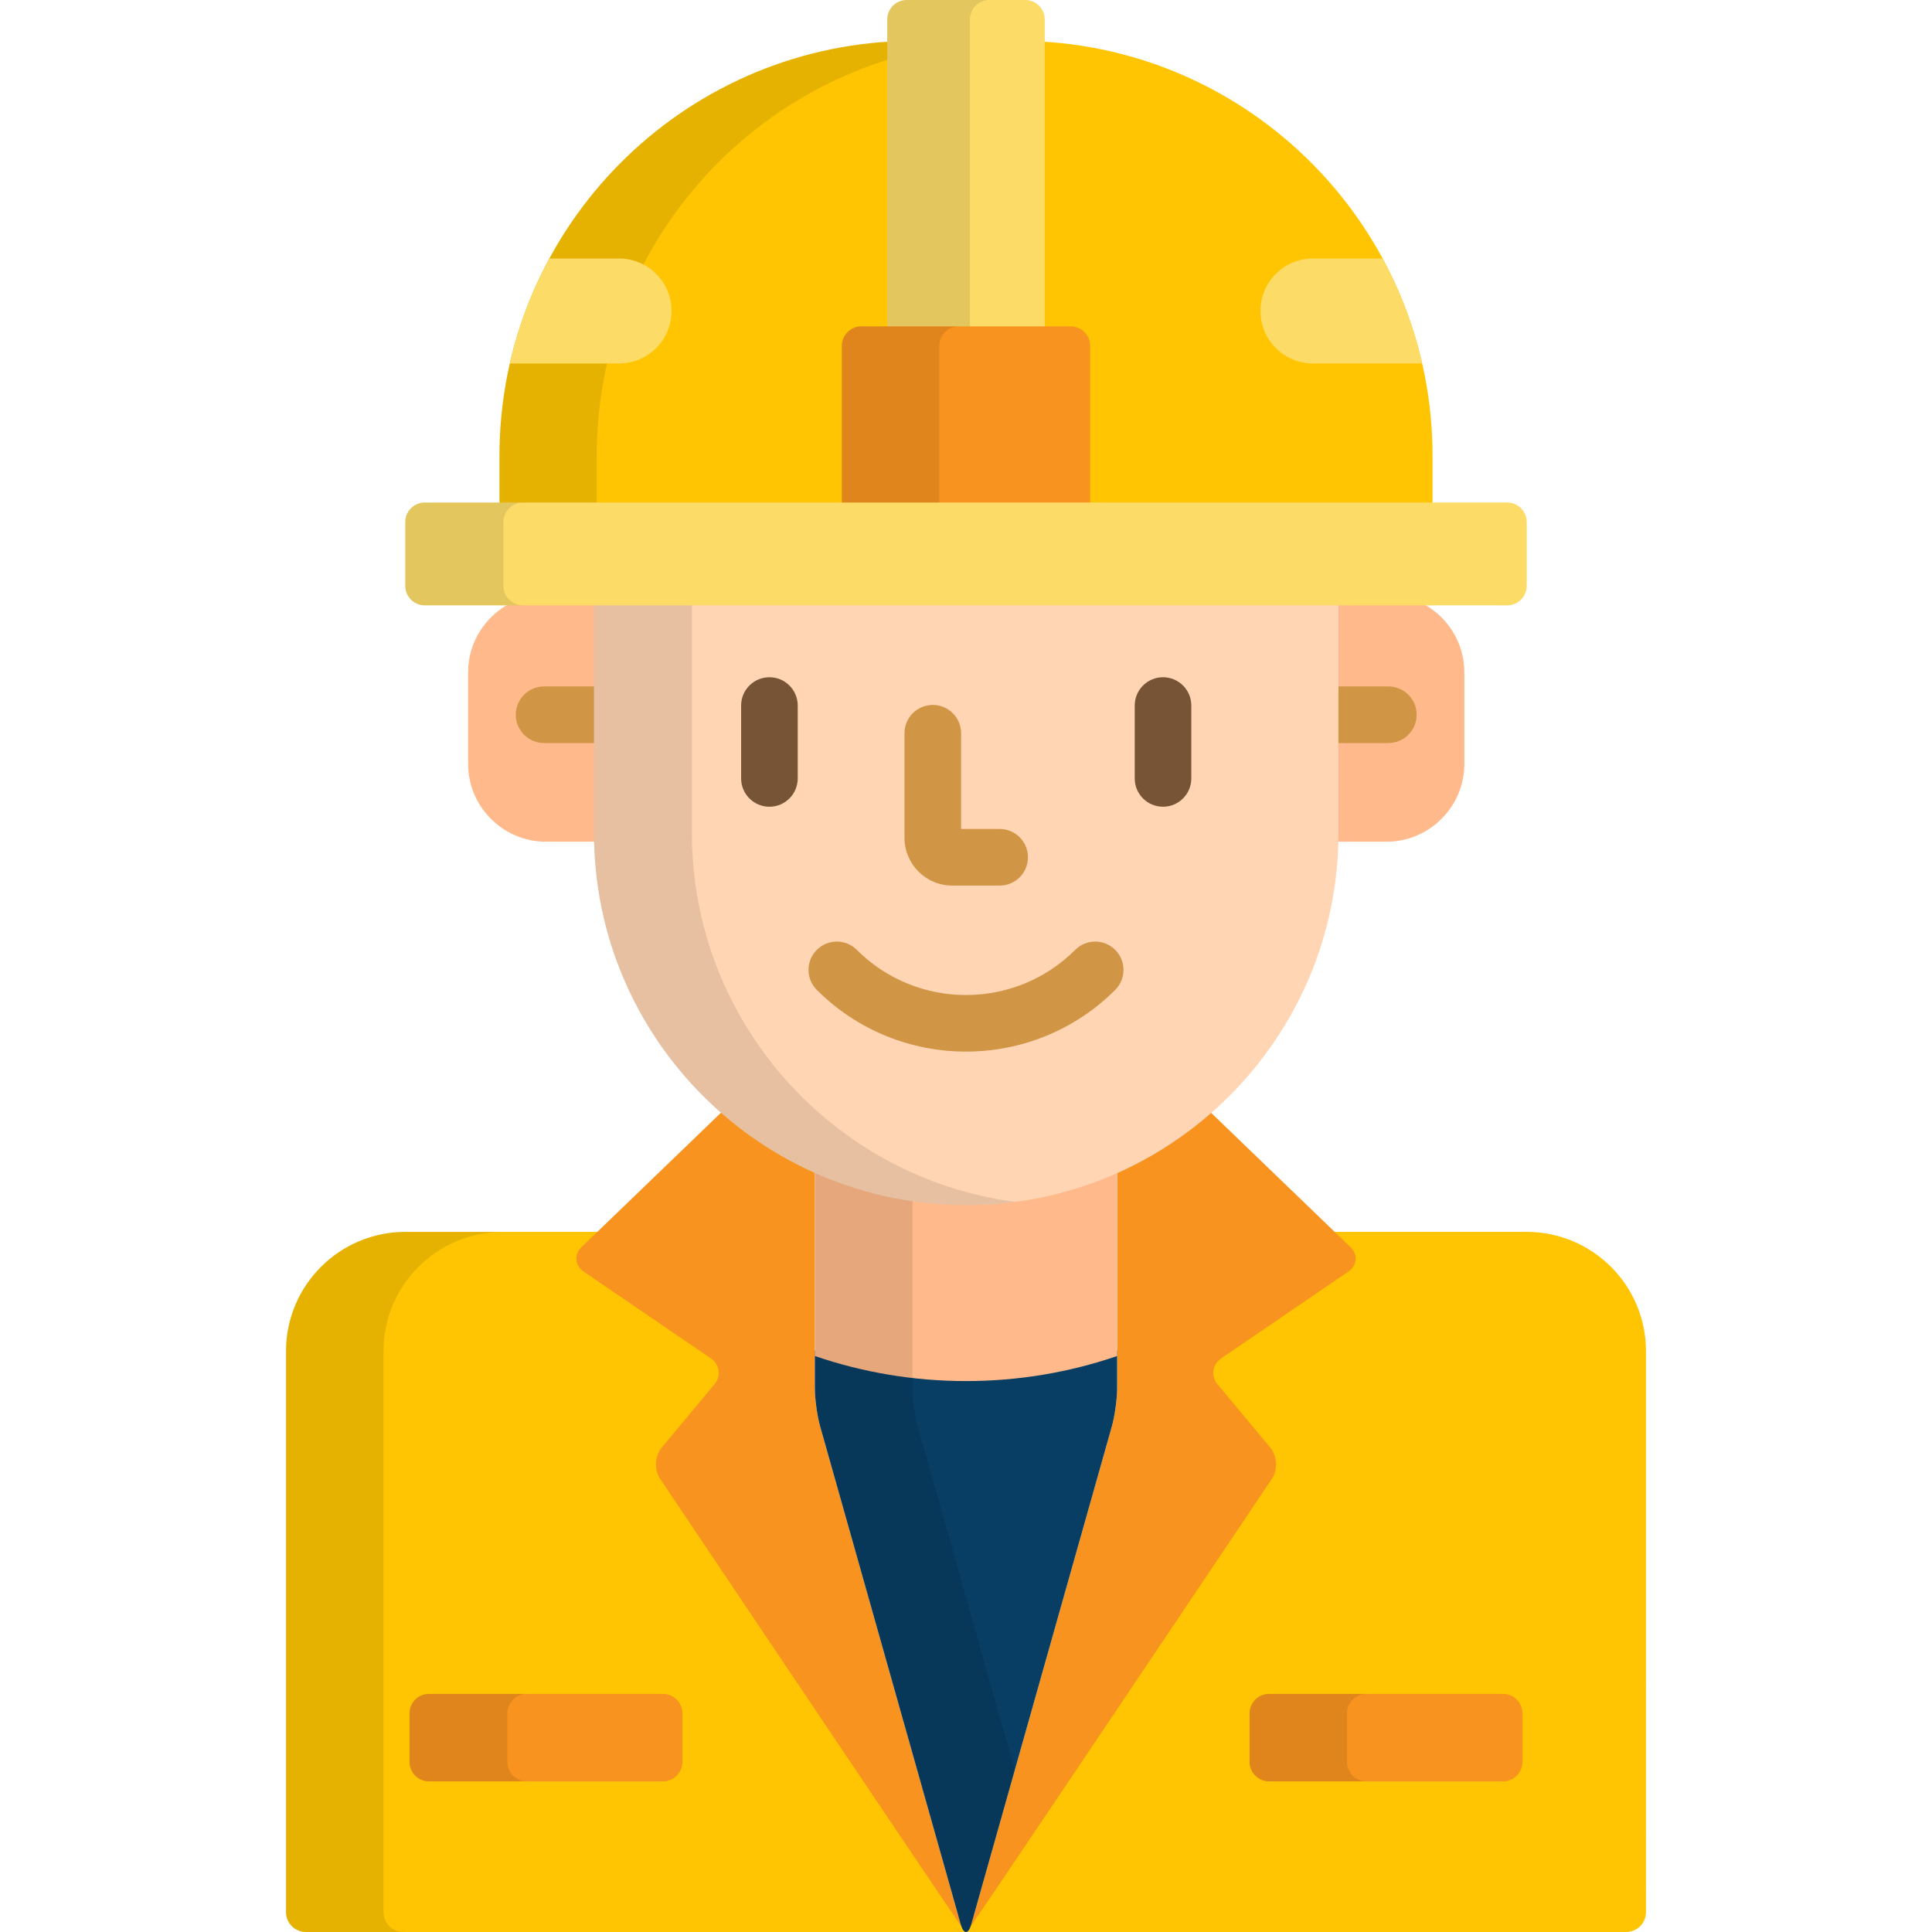
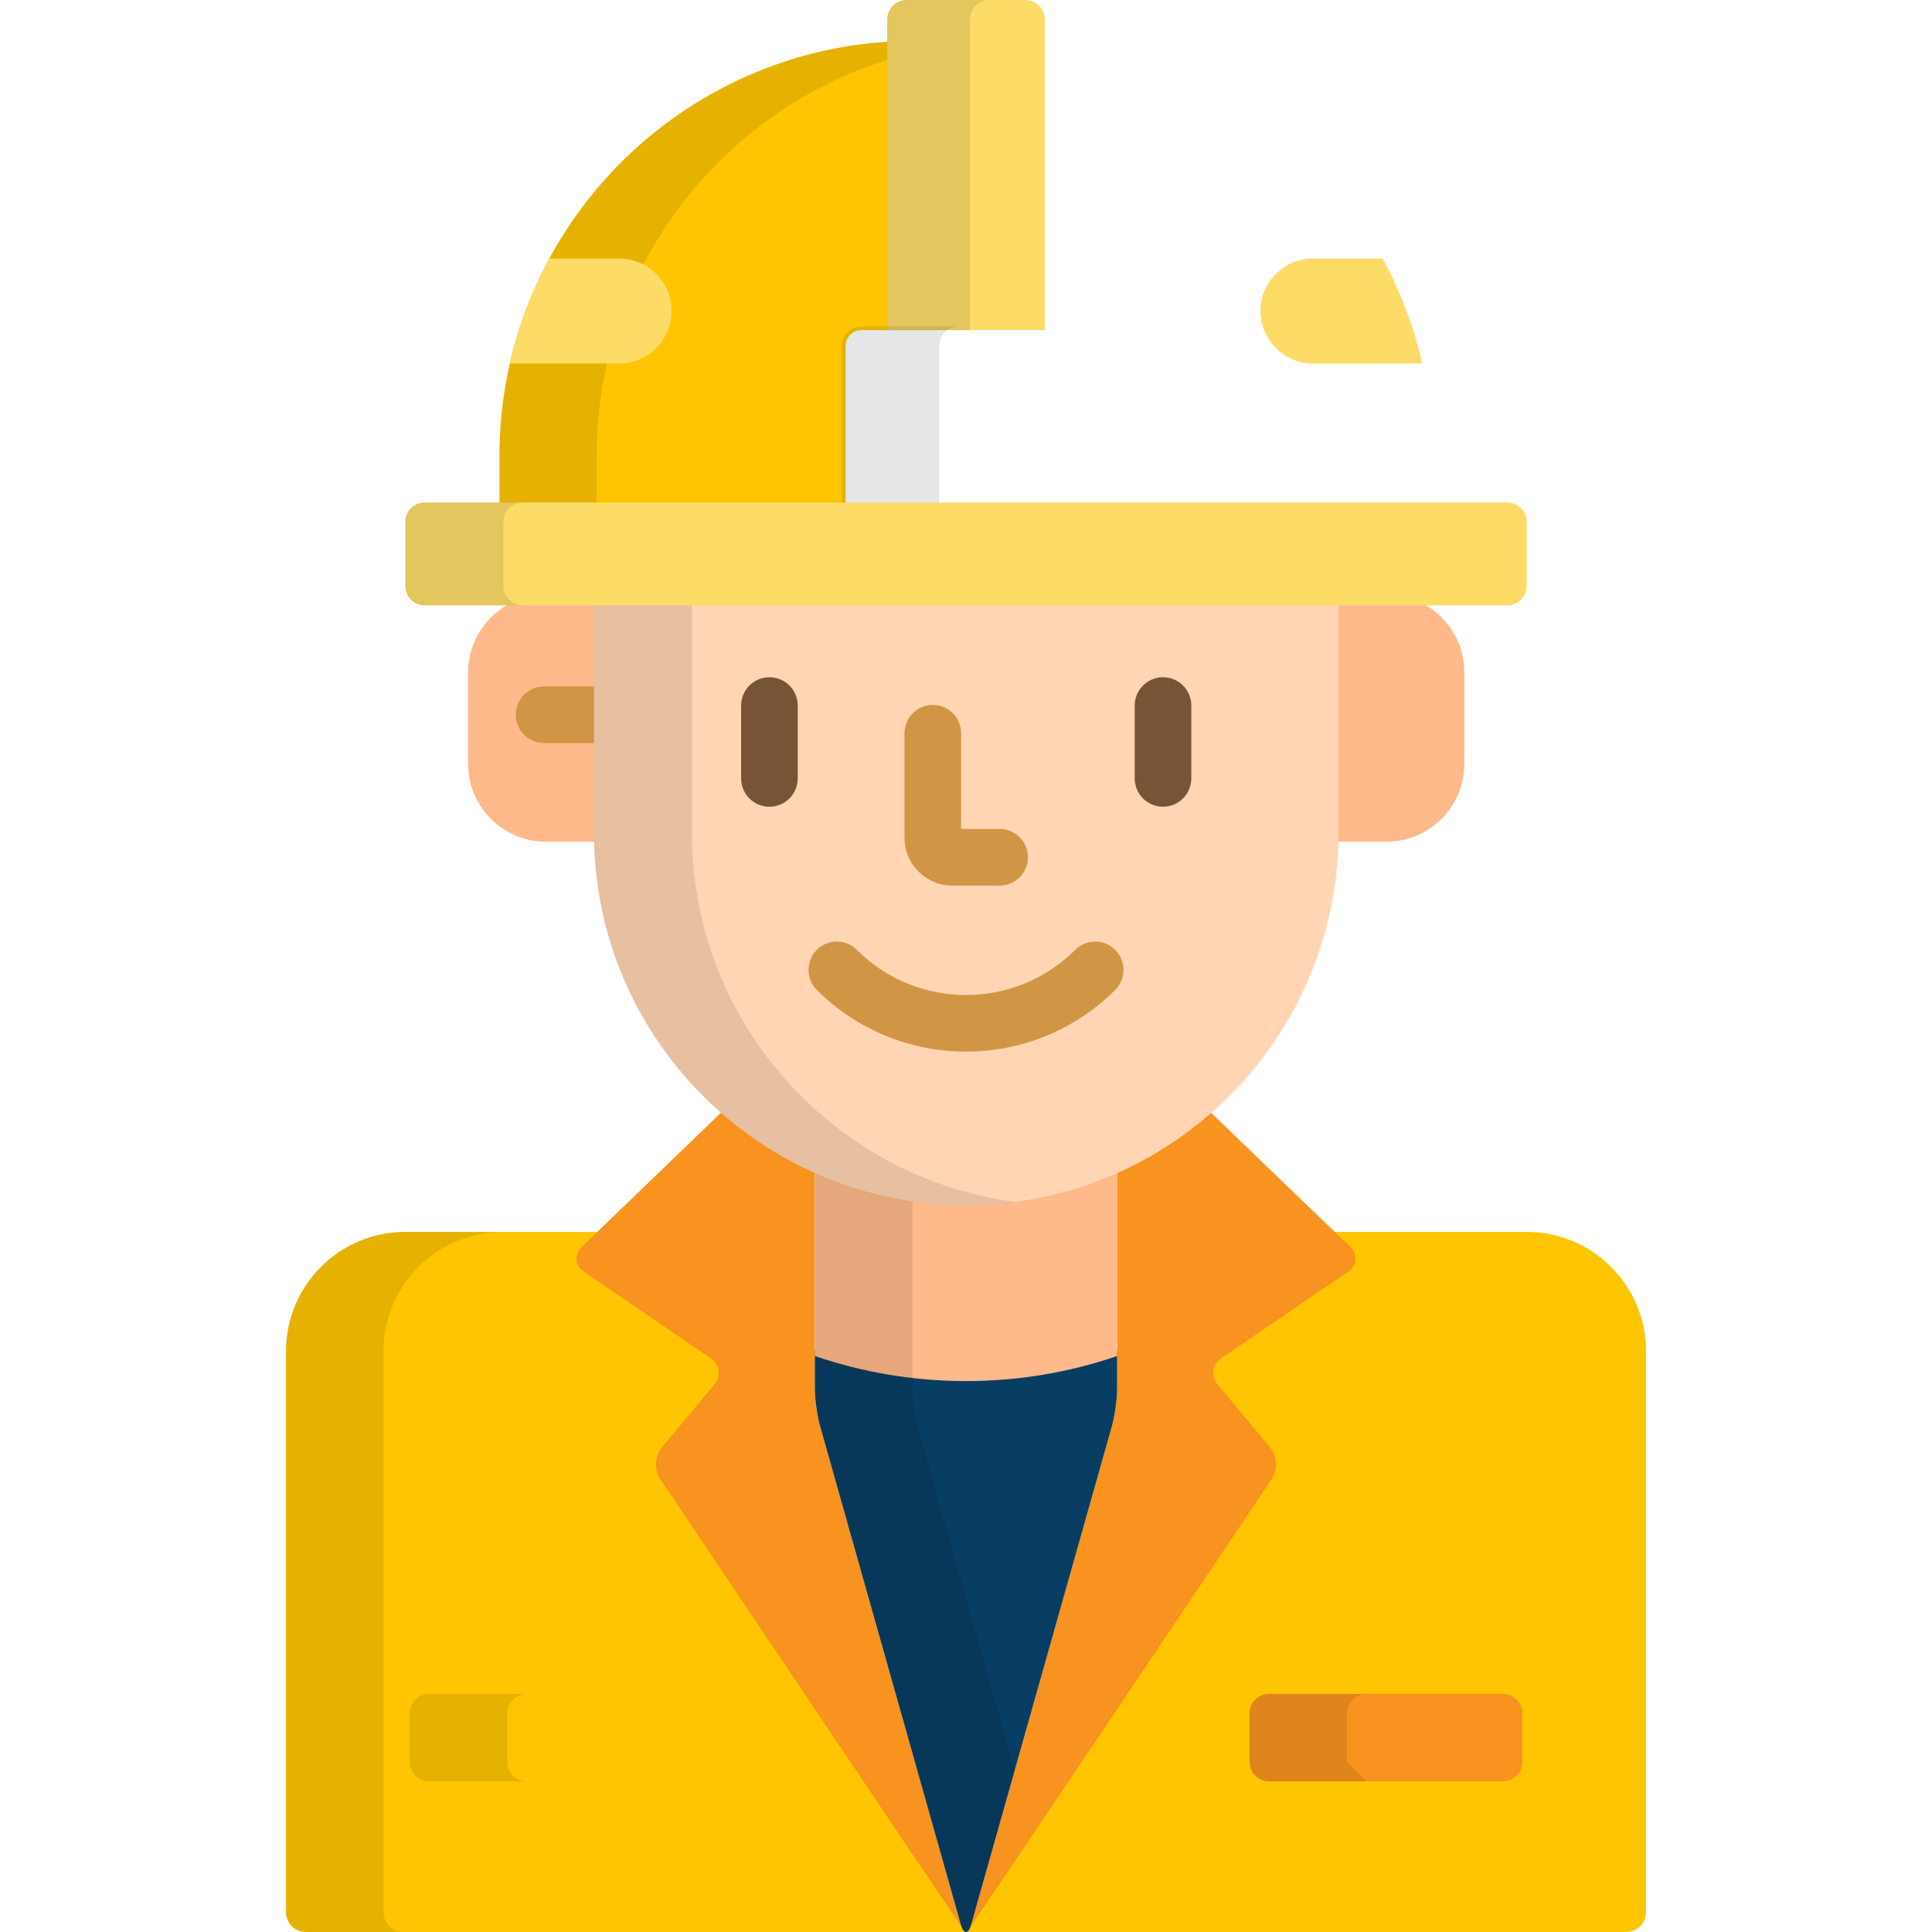
<svg xmlns="http://www.w3.org/2000/svg" version="1.1" id="Capa_1" x="0px" y="0px" viewBox="0 0 512.001 512.001" style="enable-background:new 0 0 512.001 512.001;" xml:space="preserve">
  <path style="fill:#FFC502;" d="M404.588,326.463H352.26l4.931,4.752c0.766,0.738,1.145,1.652,1.067,2.573  c-0.077,0.922-0.604,1.759-1.482,2.358l-33.729,23.021c-1.367,0.934-2.242,2.318-2.462,3.901c-0.221,1.582,0.242,3.153,1.302,4.425  l14.008,16.812c1.526,1.83,1.686,5.046,0.348,7.021c-0.711,1.06-71.017,105.841-79.88,118.706l-0.069,0.101l-0.043,0.114  c-0.093,0.248-0.179,0.423-0.25,0.543c-0.07-0.12-0.156-0.295-0.249-0.543l-0.043-0.114l-0.069-0.101  c-8.863-12.865-79.169-117.646-79.878-118.703c-1.34-1.978-1.18-5.193,0.346-7.023l14.008-16.812  c1.06-1.271,1.522-2.843,1.302-4.425c-0.221-1.583-1.095-2.968-2.463-3.901l-33.728-23.021c-0.879-0.599-1.405-1.437-1.483-2.357  c-0.078-0.922,0.301-1.836,1.067-2.574l4.931-4.752h-52.327c-17.433,0-31.615,14.172-31.615,31.592v148.696  c0,2.898,2.351,5.249,5.253,5.249h349.898c2.901,0,5.251-2.351,5.251-5.249V358.055  C436.202,340.635,422.021,326.463,404.588,326.463z" />
  <g style="opacity:0.1;">
    <path d="M101.635,506.751V358.055c0-17.42,14.182-31.592,31.615-31.592h-25.835c-17.433,0-31.615,14.172-31.615,31.592v148.696   c0,2.898,2.351,5.249,5.253,5.249h25.835C103.986,512,101.635,509.649,101.635,506.751z" />
  </g>
  <g>
    <path style="fill:#F7931E;" d="M217.346,377.997c-0.77-2.727-1.399-7.274-1.399-10.108v-57.593   c-8.964-4.027-17.216-9.363-24.516-15.76l-37.314,35.958c-2.04,1.966-1.795,4.881,0.545,6.478l33.729,23.021   c2.34,1.597,2.771,4.684,0.957,6.859l-14.008,16.812c-1.814,2.176-1.997,5.875-0.408,8.222c0,0,70.917,105.695,79.885,118.714   c-0.074-0.197-0.146-0.407-0.214-0.645L217.346,377.997z" />
    <path style="fill:#F7931E;" d="M357.885,330.495l-37.259-35.904c-7.316,6.4-15.587,11.733-24.571,15.757v57.542   c0,2.833-0.63,7.381-1.399,10.108l-37.255,131.958c-0.067,0.238-0.14,0.448-0.214,0.645   c8.968-13.019,79.885-118.714,79.885-118.714c1.589-2.347,1.405-6.046-0.408-8.222l-14.008-16.812   c-1.814-2.176-1.383-5.263,0.957-6.859l33.728-23.021C359.68,335.376,359.925,332.461,357.885,330.495z" />
  </g>
  <path style="fill:#083E63;" d="M215.947,357.87v10.02c0,2.833,0.63,7.381,1.399,10.108l37.255,131.958  c0.77,2.726,2.029,2.726,2.799,0l37.255-131.958c0.77-2.727,1.399-7.274,1.399-10.108v-10.02  c-12.563,4.299-26.035,6.638-40.054,6.638S228.509,362.169,215.947,357.87z" />
  <path style="fill:#FFB98A;" d="M256.058,318.868c-14.282,0-27.859-3.066-40.111-8.571v49.065  c12.562,4.299,26.034,6.638,40.054,6.638c14.02,0,27.492-2.339,40.054-6.638v-49.015  C283.833,315.819,270.295,318.868,256.058,318.868z" />
  <path style="opacity:0.1;enable-background:new    ;" d="M241.824,367.89v-50.057c-9.085-1.325-17.772-3.895-25.877-7.536v57.593  c0,2.833,0.63,7.381,1.399,10.108l37.255,131.958c0.77,2.726,2.029,2.726,2.799,0l11.539-40.871l-25.716-91.087  C242.454,375.271,241.824,370.723,241.824,367.89z" />
  <g>
    <path style="fill:#FFB98A;" d="M158.415,220.793v-61.37h-22.282c-7.104,3.26-12.079,10.432-12.079,18.724v24.308   c0,11.332,9.272,20.604,20.604,20.604h13.785C158.426,222.305,158.415,221.55,158.415,220.793z" />
    <path style="fill:#FFB98A;" d="M375.987,159.423h-22.283v61.37c0,0.757-0.012,1.512-0.029,2.265h13.787   c11.332,0,20.604-9.271,20.604-20.604v-24.308C388.065,169.855,383.091,162.683,375.987,159.423z" />
  </g>
  <g>
    <path style="fill:#D19546;" d="M158.415,181.916H144.19c-4.142,0-7.5,3.357-7.5,7.5s3.358,7.5,7.5,7.5h14.225V181.916z" />
-     <path style="fill:#D19546;" d="M367.927,181.916h-14.223v15h14.223c4.142,0,7.5-3.357,7.5-7.5S372.069,181.916,367.927,181.916z" />
  </g>
  <path style="fill:#FFD5B3;" d="M157.415,159.423v61.37c0,54.354,44.251,98.575,98.643,98.575c54.394,0,98.646-44.222,98.646-98.575  v-61.37L157.415,159.423L157.415,159.423z" />
  <path style="fill:#FCDB67;" d="M112.553,159.423c-2.288,0-4.151-1.862-4.151-4.151V138.33c0-2.288,1.862-4.15,4.151-4.15h286.895  c2.289,0,4.151,1.862,4.151,4.15v16.941c0,2.289-1.862,4.151-4.151,4.151H112.553V159.423z" />
  <g style="opacity:0.1;">
    <path d="M183.363,220.793v-61.37h-25.949v61.37c0,54.354,44.251,98.575,98.643,98.575c4.397,0,8.728-0.294,12.975-0.854   C220.75,312.147,183.363,270.753,183.363,220.793z" />
  </g>
  <g>
-     <path style="fill:#FFC502;" d="M275.873,87.488h7.879c2.289,0,4.151,1.862,4.151,4.15v42.541h91.737v-13.341   c0-58.665-45.915-106.598-103.767-109.841V87.488z" />
    <path style="fill:#FFC502;" d="M224.1,91.639c0-2.288,1.862-4.15,4.151-4.15h7.879v-76.49   c-57.852,3.243-103.767,51.176-103.767,109.841v13.341H224.1V91.639z" />
  </g>
  <path style="opacity:0.1;enable-background:new    ;" d="M158.134,120.839c0-49.624,32.855-91.566,77.996-105.28v-4.561  c-57.852,3.243-103.767,51.176-103.767,109.841v13.341h25.771V120.839z" />
  <g>
    <path style="fill:#775436;" d="M203.905,213.792c-4.142,0-7.5-3.357-7.5-7.5v-19.315c0-4.142,3.358-7.5,7.5-7.5s7.5,3.358,7.5,7.5   v19.315C211.405,210.435,208.047,213.792,203.905,213.792z" />
    <path style="fill:#775436;" d="M308.212,213.792c-4.142,0-7.5-3.357-7.5-7.5v-19.315c0-4.142,3.358-7.5,7.5-7.5s7.5,3.358,7.5,7.5   v19.315C315.712,210.435,312.354,213.792,308.212,213.792z" />
  </g>
  <g>
    <path style="fill:#D19546;" d="M264.918,234.685h-12.567c-6.976,0-12.651-5.676-12.651-12.651v-27.721c0-4.143,3.358-7.5,7.5-7.5   s7.5,3.357,7.5,7.5v25.372h10.217c4.142,0,7.5,3.357,7.5,7.5C272.418,231.327,269.06,234.685,264.918,234.685z" />
    <path style="fill:#D19546;" d="M256.001,278.685c-14.32,0-28.639-5.451-39.54-16.351c-2.929-2.93-2.929-7.678,0-10.607   c2.929-2.928,7.678-2.928,10.606,0c15.954,15.955,41.914,15.955,57.868,0c2.929-2.929,7.678-2.927,10.606,0   c2.929,2.93,2.929,7.678,0,10.607C284.64,273.234,270.321,278.685,256.001,278.685z" />
  </g>
  <path style="fill:#FCDB67;" d="M276.873,87.488V5.151c0-2.833-2.318-5.151-5.151-5.151h-31.441c-2.833,0-5.151,2.318-5.151,5.151  v82.337H276.873z" />
  <path style="opacity:0.1;enable-background:new    ;" d="M257.031,87.488V5.151c0-2.833,2.318-5.151,5.151-5.151H240.28  c-2.833,0-5.151,2.318-5.151,5.151v82.337H257.031z" />
-   <path style="fill:#F7931E;" d="M288.902,134.18V91.639c0-2.833-2.318-5.15-5.151-5.15H228.25c-2.833,0-5.151,2.317-5.151,5.15  v42.541H288.902z" />
  <path style="opacity:0.1;enable-background:new    ;" d="M248.918,134.18V91.639c0-2.833,2.318-5.15,5.151-5.15H228.25  c-2.833,0-5.151,2.317-5.151,5.15v42.541H248.918z" />
  <path style="fill:#FCDB67;" d="M404.6,155.271c0,2.833-2.318,5.151-5.151,5.151H112.553c-2.833,0-5.151-2.318-5.151-5.151V138.33  c0-2.833,2.318-5.15,5.151-5.15h286.895c2.833,0,5.151,2.317,5.151,5.15v16.941H404.6z" />
  <g style="opacity:0.1;">
    <path d="M133.41,155.271V138.33c0-2.833,2.318-5.15,5.151-5.15h-26.007c-2.833,0-5.151,2.317-5.151,5.15v16.941   c0,2.833,2.318,5.151,5.151,5.151h26.007C135.728,160.423,133.41,158.105,133.41,155.271z" />
  </g>
  <g>
    <path style="fill:#FCDB67;" d="M164.058,96.322c7.681,0,13.907-6.227,13.907-13.907c0-7.682-6.227-13.908-13.907-13.908h-18.475   c-4.681,8.641-8.236,17.978-10.475,27.816h28.95V96.322z" />
    <path style="fill:#FCDB67;" d="M366.419,68.507h-18.475c-7.681,0-13.907,6.227-13.907,13.908s6.227,13.907,13.907,13.907h28.95   C374.655,86.484,371.1,77.147,366.419,68.507z" />
  </g>
-   <path style="fill:#F7931E;" d="M180.849,466.93c0,2.833-2.318,5.15-5.151,5.15h-62.014c-2.833,0-5.151-2.317-5.151-5.15v-12.877  c0-2.834,2.318-5.151,5.151-5.151h62.014c2.833,0,5.151,2.317,5.151,5.151V466.93z" />
  <g style="opacity:0.1;">
    <path d="M134.44,466.93v-12.877c0-2.834,2.318-5.151,5.151-5.151h-25.907c-2.833,0-5.151,2.317-5.151,5.151v12.877   c0,2.833,2.318,5.15,5.151,5.15h25.907C136.758,472.08,134.44,469.763,134.44,466.93z" />
  </g>
  <path style="fill:#F7931E;" d="M403.469,466.93c0,2.833-2.318,5.15-5.151,5.15h-62.014c-2.833,0-5.151-2.317-5.151-5.15v-12.877  c0-2.834,2.318-5.151,5.151-5.151h62.014c2.833,0,5.151,2.317,5.151,5.151V466.93z" />
  <g style="opacity:0.1;">
-     <path d="M356.958,466.93v-12.877c0-2.834,2.318-5.151,5.151-5.151h-25.805c-2.833,0-5.151,2.317-5.151,5.151v12.877   c0,2.833,2.318,5.15,5.151,5.15h25.805C359.276,472.08,356.958,469.763,356.958,466.93z" />
+     <path d="M356.958,466.93v-12.877c0-2.834,2.318-5.151,5.151-5.151h-25.805c-2.833,0-5.151,2.317-5.151,5.151v12.877   c0,2.833,2.318,5.15,5.151,5.15h25.805z" />
  </g>
  <g>
</g>
  <g>
</g>
  <g>
</g>
  <g>
</g>
  <g>
</g>
  <g>
</g>
  <g>
</g>
  <g>
</g>
  <g>
</g>
  <g>
</g>
  <g>
</g>
  <g>
</g>
  <g>
</g>
  <g>
</g>
  <g>
</g>
</svg>